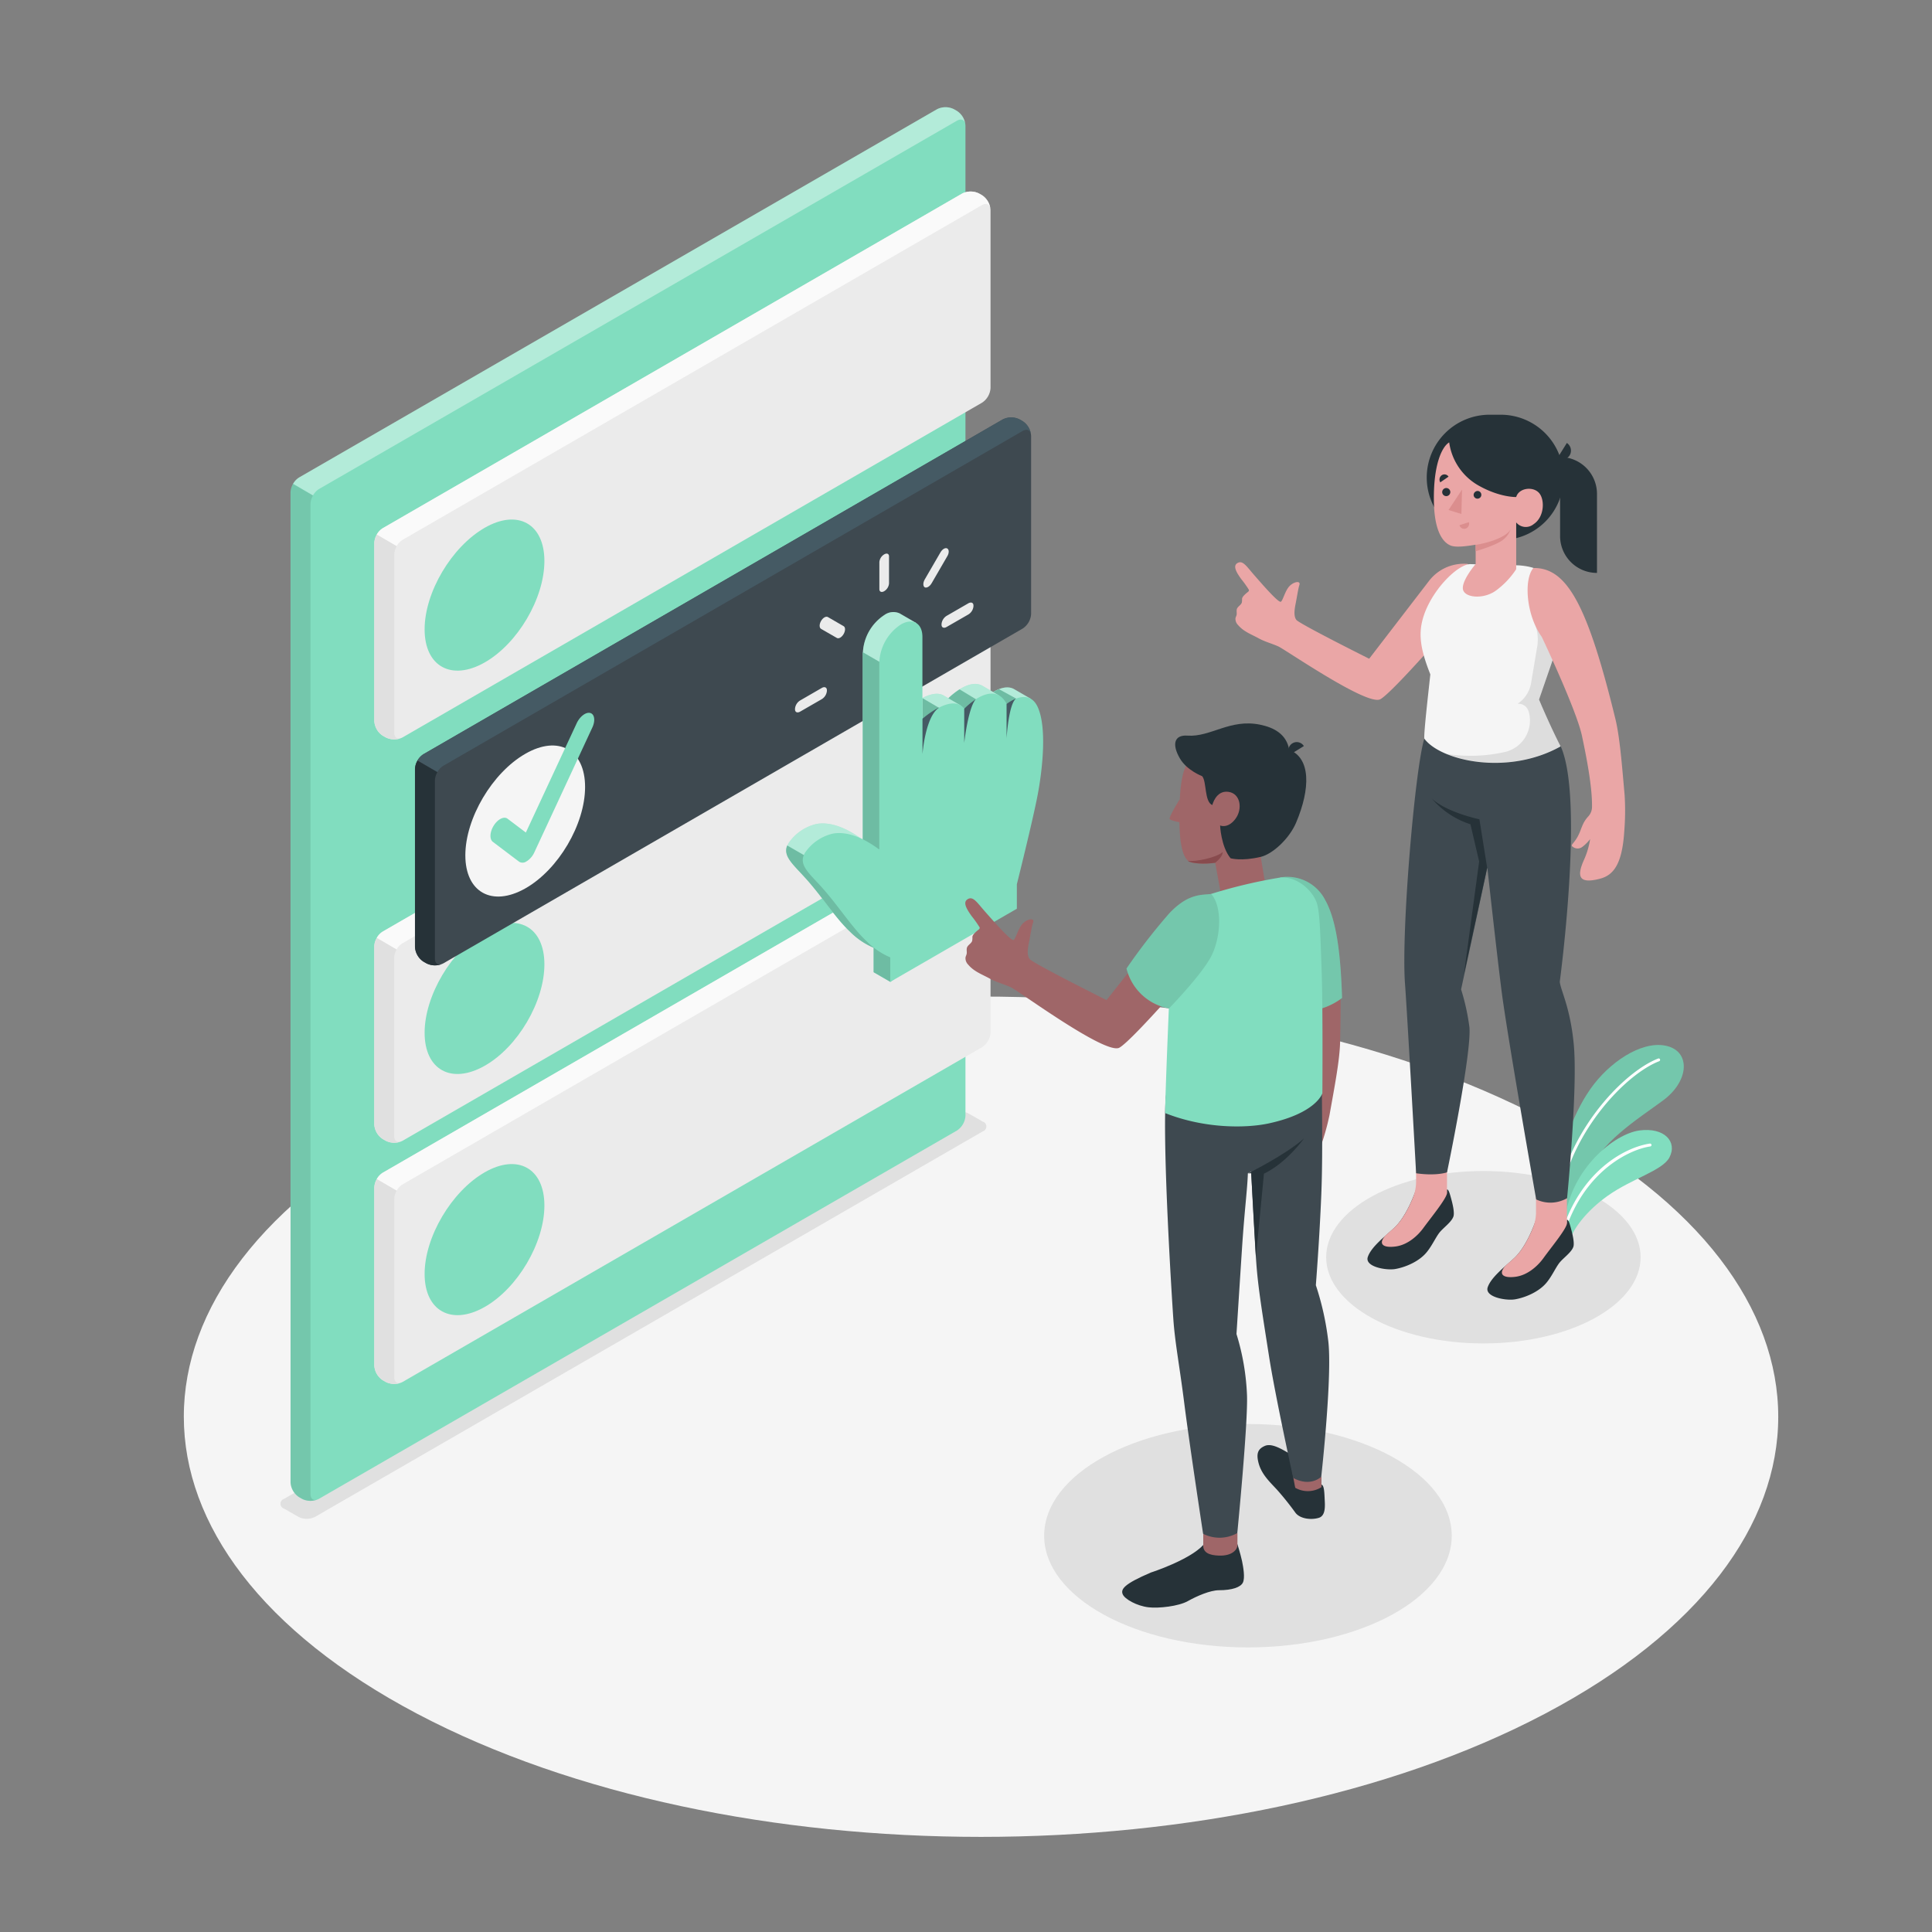
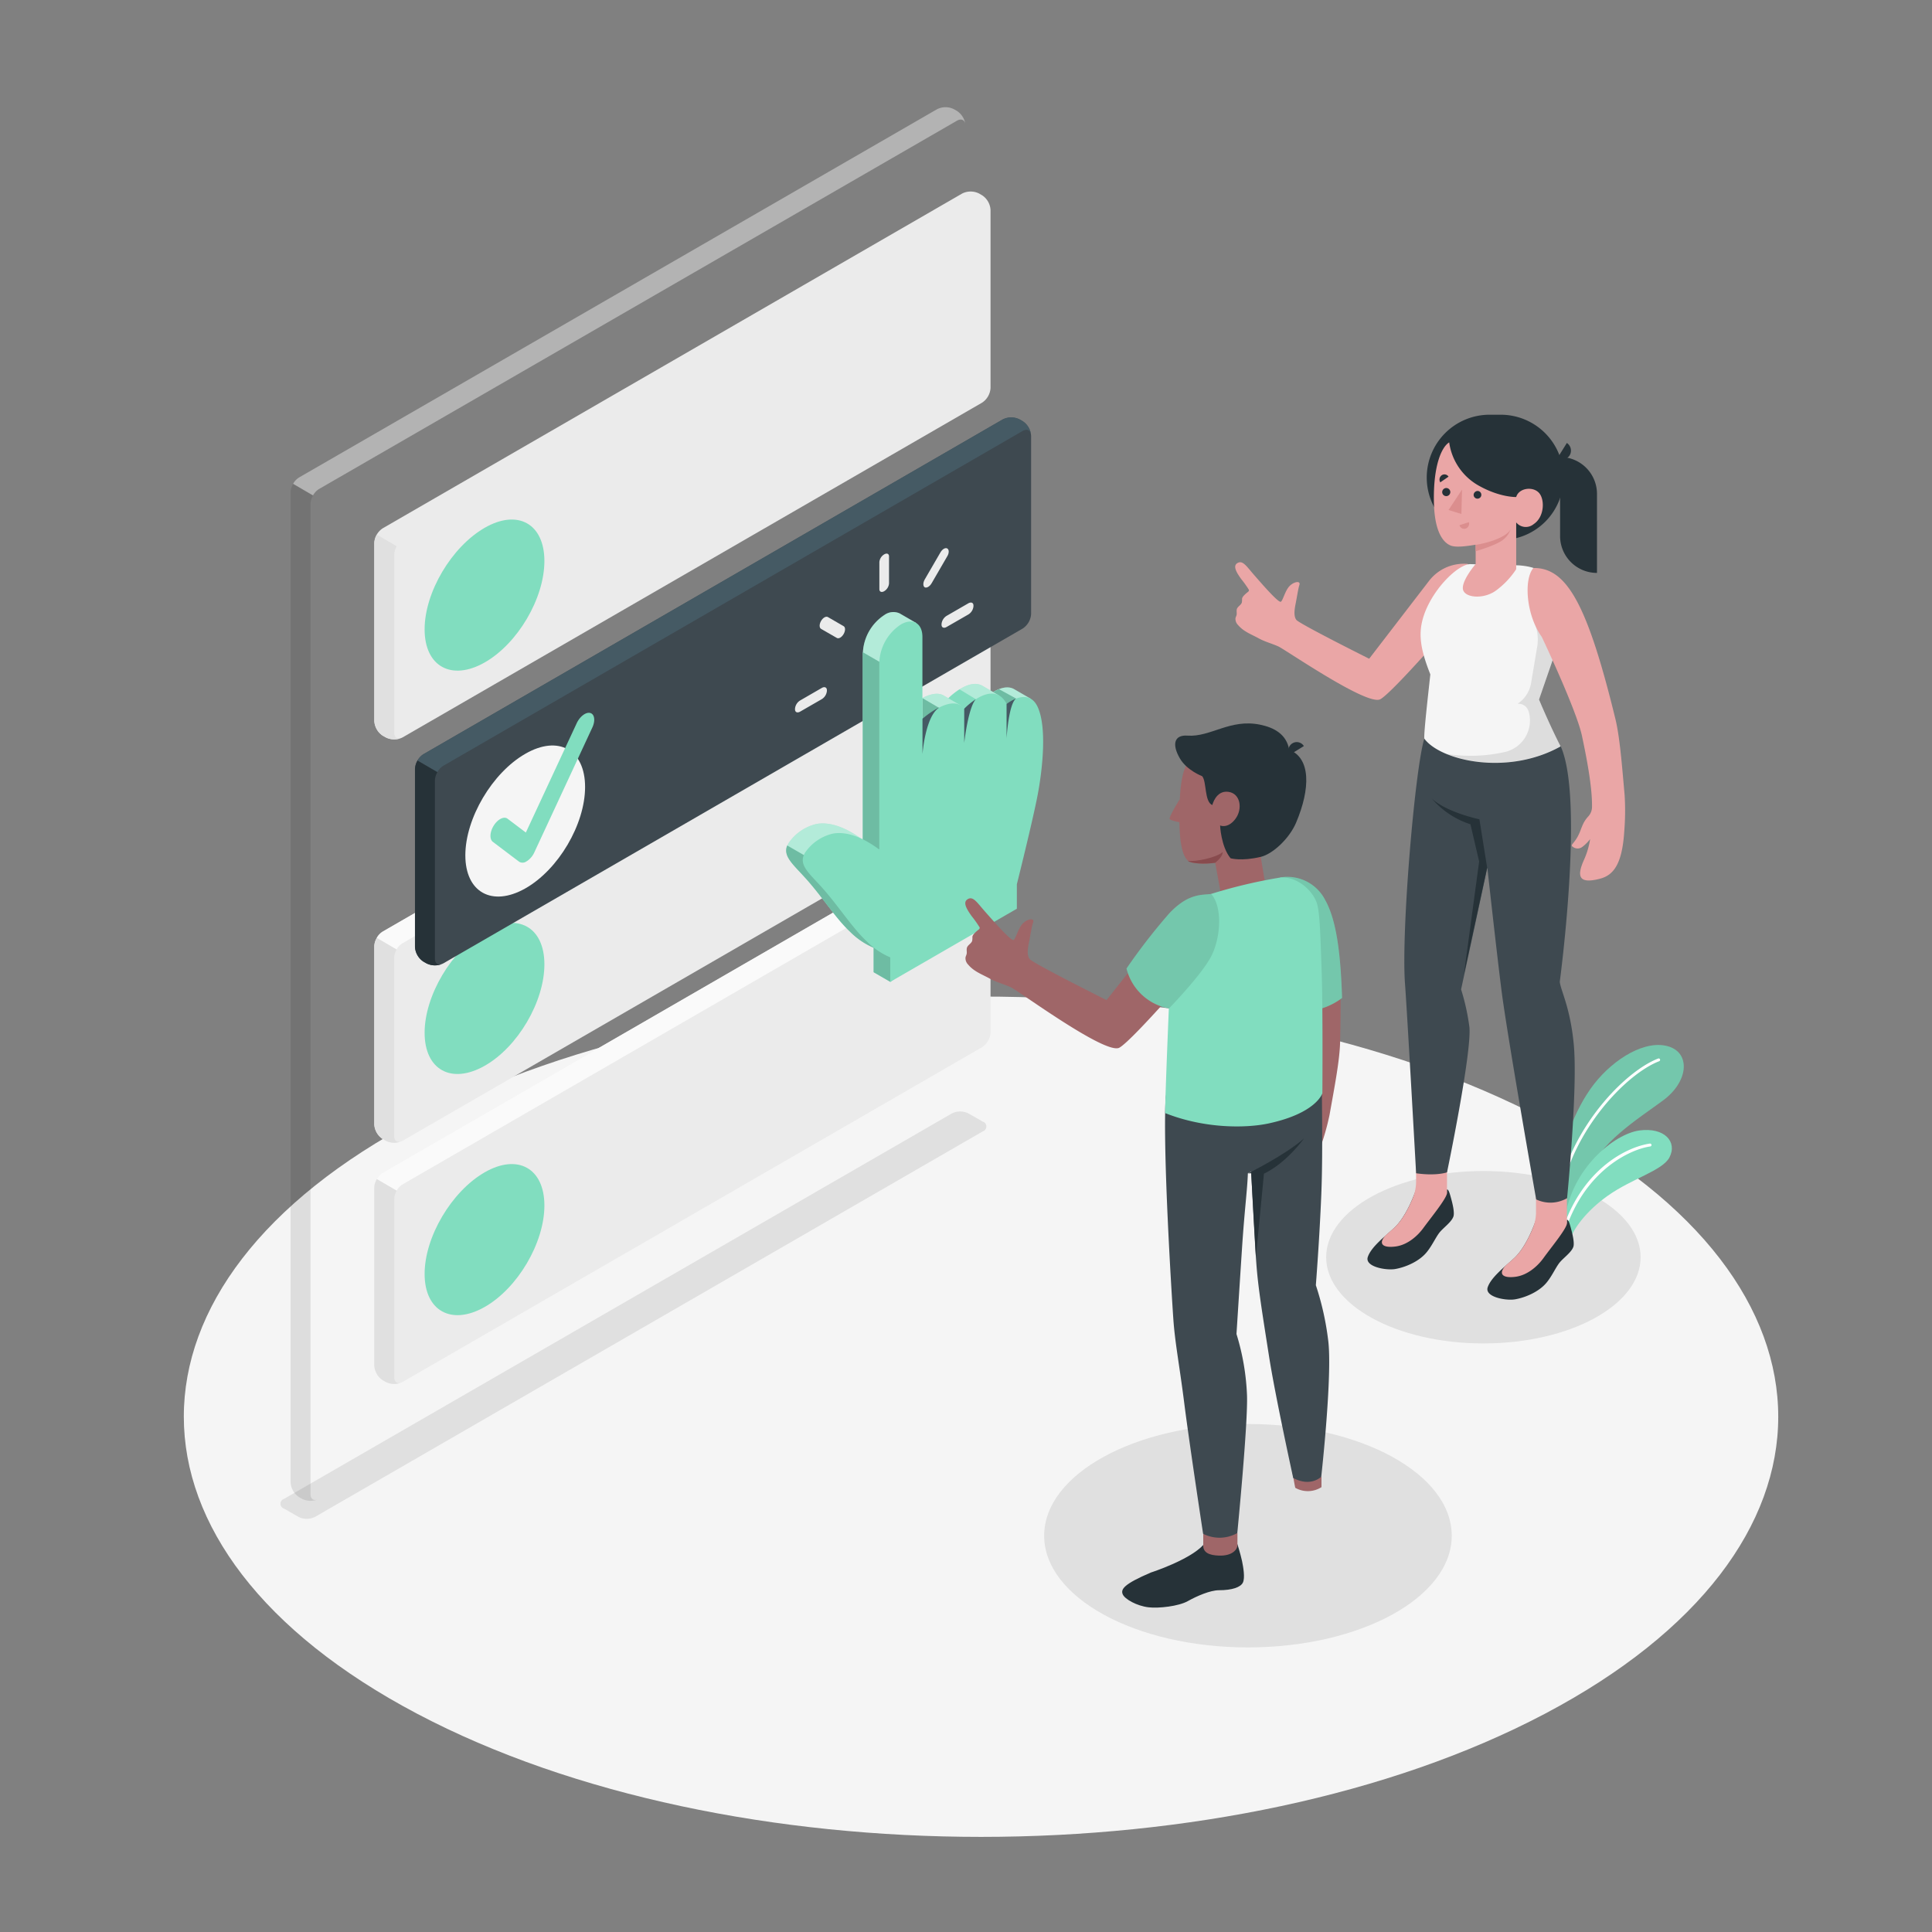
<svg xmlns="http://www.w3.org/2000/svg" viewBox="0 0 500 500">
  <rect x="0" y="0" width="500" height="500" fill="#808080" stroke="none" />
  <defs>
    <style>.cls-1{fill:#f5f5f5;}.cls-2{fill:#e0e0e0;}.cls-3{fill:#81ddbf;}.cls-4{opacity:0.1;}.cls-5,.cls-6{fill:#fff;}.cls-6{opacity:0.4;}.cls-7{fill:#ebebeb;}.cls-8{fill:#fafafa;}.cls-9{fill:#3e4950;}.cls-10{fill:#455a64;}.cls-11{fill:#263238;}.cls-12{opacity:0.15;}.cls-13{fill:#eaa6a6;}.cls-14{fill:#db8e8e;}.cls-15{fill:#9f6668;}.cls-16{fill:#884b4e;}</style>
  </defs>
  <g id="Speech_Bubble" data-name="Speech Bubble">
    <path id="Floor-2" data-name="Floor" class="cls-1" d="M108,443.54c80.57,42.46,211.21,42.46,291.78,0s80.57-111.31,0-153.78S188.6,247.3,108,289.76,27.46,401.07,108,443.54Z" />
    <path id="Shadow" class="cls-2" d="M73.49,390.41l3.73,2.14a4.81,4.81,0,0,0,4.34,0l172.81-99.77a1.31,1.31,0,0,0,0-2.49l-3.72-2.12a4.79,4.79,0,0,0-4.33,0L73.48,387.92A1.31,1.31,0,0,0,73.49,390.41Z" />
    <ellipse id="Shadow-2" data-name="Shadow" class="cls-2" cx="322.97" cy="397.44" rx="52.74" ry="28.91" />
    <ellipse id="Shadow-3" data-name="Shadow" class="cls-2" cx="383.9" cy="325.37" rx="40.69" ry="22.31" />
    <g id="Plants">
      <path class="cls-3" d="M403.8,303c-.06-5.11,3.51-15.74,8.73-22.43s13.5-11.65,19.44-9.7c5.54,1.82,5,9.07-1.6,13.94s-16.62,11-19.46,19.34l-6.05,10.24Z" />
      <path class="cls-4" d="M403.8,303c-.06-5.11,3.51-15.74,8.73-22.43s13.5-11.65,19.44-9.7c5.54,1.82,5,9.07-1.6,13.94s-16.62,11-19.46,19.34l-6.05,10.24Z" />
      <path class="cls-5" d="M403.51,310a.36.36,0,0,0,.33-.3c3.21-17.48,17.15-31.82,25.56-35.06a.37.37,0,0,0,.21-.48.36.36,0,0,0-.48-.21c-8.57,3.29-22.76,17.87-26,35.62a.36.36,0,0,0,.3.43Z" />
      <path class="cls-3" d="M406.24,321.09c.79-2.89,4.24-7.67,9.87-11.65,6.22-4.41,14.14-6.49,15.93-9.88,2.15-4.08-1.31-7.86-7.75-7s-17.66,9.81-19.31,23.08Z" />
      <path class="cls-5" d="M405,318.09a.39.39,0,0,0,.32-.25c5.17-15,16.5-20.39,21.77-21.14a.37.37,0,0,0-.1-.74c-5.83.83-17.1,6.32-22.38,21.63a.39.39,0,0,0,.23.48A.47.47,0,0,0,405,318.09Z" />
    </g>
    <g id="Tab">
-       <path class="cls-3" d="M78.14,387.9l-.75-.44a4.85,4.85,0,0,1-2.2-3.81V127.4a4.85,4.85,0,0,1,2.2-3.81L242.5,28.27a4.87,4.87,0,0,1,4.4,0l.76.44a4.86,4.86,0,0,1,2.2,3.8V288.77a4.89,4.89,0,0,1-2.2,3.81L82.54,387.9A4.87,4.87,0,0,1,78.14,387.9Z" />
      <path class="cls-6" d="M249.83,32.16c-.15-1.14-1.07-1.55-2.17-.92L82.54,126.57A4.65,4.65,0,0,0,81,128.21l-5.14-3a4.41,4.41,0,0,1,1.55-1.65L242.5,28.27a4.87,4.87,0,0,1,4.4,0l.76.44A4.9,4.9,0,0,1,249.83,32.16Z" />
      <path class="cls-4" d="M82.17,388.07a4.89,4.89,0,0,1-4-.17l-.77-.44a4.87,4.87,0,0,1-2.19-3.81V127.4a4.3,4.3,0,0,1,.65-2.16l5.14,3a4.59,4.59,0,0,0-.64,2.16V386.63C80.34,387.89,81.13,388.47,82.17,388.07Z" />
    </g>
    <g id="Tabs">
      <g id="Tab-2" data-name="Tab">
        <path class="cls-7" d="M99.81,295.22l-.76-.44A4.85,4.85,0,0,1,96.86,291V244.91a4.85,4.85,0,0,1,2.19-3.8L249,154.48a4.87,4.87,0,0,1,4.4,0l.76.44a4.85,4.85,0,0,1,2.19,3.8v46.06a4.87,4.87,0,0,1-2.19,3.81L104.21,295.22A4.87,4.87,0,0,1,99.81,295.22Z" />
        <path class="cls-8" d="M256.29,158.37c-.15-1.14-1.07-1.55-2.17-.92L104.2,244.09a4.43,4.43,0,0,0-1.55,1.63l-5.14-3a4.38,4.38,0,0,1,1.55-1.64L249,154.48a4.87,4.87,0,0,1,4.4,0l.76.44A4.93,4.93,0,0,1,256.29,158.37Z" />
        <path class="cls-2" d="M103.84,295.39a4.89,4.89,0,0,1-4-.17l-.77-.44A4.85,4.85,0,0,1,96.86,291V244.92a4.33,4.33,0,0,1,.65-2.17l5.14,3a4.63,4.63,0,0,0-.64,2.17V294C102,295.21,102.8,295.79,103.84,295.39Z" />
        <path class="cls-3" d="M125.41,241c8.55-4.94,15.48-1.1,15.48,8.57S134,271,125.39,275.85s-15.5,1-15.5-8.58S116.86,245.93,125.41,241Z" />
      </g>
      <g id="Tab-3" data-name="Tab">
        <path class="cls-7" d="M99.81,357.64l-.76-.44a4.87,4.87,0,0,1-2.19-3.81V307.33a4.85,4.85,0,0,1,2.19-3.8L249,216.9a4.87,4.87,0,0,1,4.4,0l.76.44a4.85,4.85,0,0,1,2.19,3.8V267.2a4.87,4.87,0,0,1-2.19,3.81L104.21,357.64A4.87,4.87,0,0,1,99.81,357.64Z" />
        <path class="cls-8" d="M256.29,220.79c-.15-1.14-1.07-1.56-2.17-.92L104.2,306.51a4.43,4.43,0,0,0-1.55,1.63l-5.14-3a4.49,4.49,0,0,1,1.55-1.65L249,216.9a4.87,4.87,0,0,1,4.4,0l.76.44A4.93,4.93,0,0,1,256.29,220.79Z" />
        <path class="cls-2" d="M103.84,357.81a4.89,4.89,0,0,1-4-.17l-.77-.44a4.87,4.87,0,0,1-2.19-3.81V307.34a4.33,4.33,0,0,1,.65-2.17l5.14,3a4.59,4.59,0,0,0-.64,2.17v46.06C102,357.63,102.8,358.21,103.84,357.81Z" />
        <path class="cls-3" d="M125.41,303.41c8.55-4.93,15.48-1.09,15.48,8.58s-6.94,21.44-15.5,26.28-15.5,1-15.5-8.58S116.86,308.35,125.41,303.41Z" />
      </g>
      <g id="Tab-4" data-name="Tab">
        <path class="cls-7" d="M99.81,190.83l-.76-.43a4.88,4.88,0,0,1-2.19-3.81V140.53a4.87,4.87,0,0,1,2.19-3.81L249,50.09a4.87,4.87,0,0,1,4.4,0l.76.44a4.87,4.87,0,0,1,2.19,3.81V100.4a4.88,4.88,0,0,1-2.19,3.81L104.21,190.83A4.84,4.84,0,0,1,99.81,190.83Z" />
-         <path class="cls-8" d="M256.29,54c-.15-1.14-1.07-1.56-2.17-.92L104.2,139.7a4.54,4.54,0,0,0-1.55,1.64l-5.14-3a4.49,4.49,0,0,1,1.55-1.65L249,50.1a4.81,4.81,0,0,1,4.4,0l.76.43A5,5,0,0,1,256.29,54Z" />
        <path class="cls-2" d="M103.84,191a4.85,4.85,0,0,1-4-.18l-.77-.43a4.88,4.88,0,0,1-2.19-3.81V140.53a4.33,4.33,0,0,1,.65-2.16l5.14,3a4.59,4.59,0,0,0-.64,2.16v46.07C102,190.82,102.8,191.41,103.84,191Z" />
        <path class="cls-3" d="M125.41,136.61c8.55-4.94,15.48-1.09,15.48,8.58s-6.94,21.44-15.5,26.28-15.5,1-15.5-8.59S116.86,141.55,125.41,136.61Z" />
      </g>
      <g id="Tab-5" data-name="Tab">
        <path class="cls-9" d="M110.35,249.31l-.76-.44a4.86,4.86,0,0,1-2.2-3.8V199a4.88,4.88,0,0,1,2.2-3.81L259.5,108.57a4.85,4.85,0,0,1,4.39,0l.76.44a4.85,4.85,0,0,1,2.2,3.81v46.06a4.83,4.83,0,0,1-2.2,3.8l-149.9,86.63A4.87,4.87,0,0,1,110.35,249.31Z" />
        <path class="cls-10" d="M266.83,112.46c-.15-1.14-1.07-1.55-2.18-.92L114.74,198.18a4.54,4.54,0,0,0-1.55,1.64l-5.15-3a4.51,4.51,0,0,1,1.56-1.65l149.9-86.63a4.85,4.85,0,0,1,4.39,0l.76.44A4.93,4.93,0,0,1,266.83,112.46Z" />
        <path class="cls-11" d="M114.37,249.49a4.87,4.87,0,0,1-4-.18l-.78-.44a4.87,4.87,0,0,1-2.18-3.81V199a4.42,4.42,0,0,1,.64-2.16l5.15,3a4.61,4.61,0,0,0-.65,2.16v46.07C112.54,249.3,113.34,249.89,114.37,249.49Z" />
        <path class="cls-1" d="M135.94,195.09c8.55-4.94,15.48-1.1,15.48,8.58s-6.94,21.44-15.5,26.27-15.49,1-15.49-8.58S127.39,200,135.94,195.09Z" />
        <path class="cls-3" d="M136.25,222.92a1.7,1.7,0,0,1-1.9.09l-6.8-5.14c-.91-.69-.8-2.59.25-4.24s2.64-2.44,3.55-1.75l4.74,3.58,13.16-28.29c.82-1.76,2.39-2.95,3.51-2.65s1.36,2,.54,3.75l-15,32.29a5.45,5.45,0,0,1-1.92,2.3Z" />
      </g>
    </g>
    <path class="cls-3" d="M266.81,180.87l-4.34-2.51h0c-1.89-1.09-4.2,0-5.43.74l-2.71-1.57h0c-3.29-2-7.87,2.17-8.89,3.17l-1.17-.68h0c-3.49-2.11-9.83,3.52-9.83,3.52V162.61l2.75-1.34-4.38-2.53h0a3.94,3.94,0,0,0-3.91.41h0a12.33,12.33,0,0,0-5.58,9.66v48.57c-4-3-8.27-4.8-12-4.14a12,12,0,0,0-7.26,5c-1.85,3.25,1.2,5.29,5.12,9.78s7.31,9.79,10.85,13.1a19.15,19.15,0,0,0,6.11,4.16v6.33l4.31,2.49,28.47-21.42v-6.33s4.07-16.21,5.37-23c1.25-6.53,2.4-16.93.25-22.33l2.32-.16Z" />
    <path class="cls-6" d="M266.81,180.87l-4.34-2.51h0c-1.89-1.09-4.2,0-5.43.74l-2.71-1.57h0c-3.29-2-7.87,2.17-8.89,3.17l-1.17-.68h0c-3.49-2.11-9.83,3.52-9.83,3.52V162.61l2.75-1.34-4.38-2.53h0a3.94,3.94,0,0,0-3.91.41h0a12.33,12.33,0,0,0-5.58,9.66v48.57c-4-3-8.27-4.8-12-4.14a12,12,0,0,0-7.26,5c-1.85,3.25,1.2,5.29,5.12,9.78s7.31,9.79,10.85,13.1a19.15,19.15,0,0,0,6.11,4.16v6.33l4.31,2.49,28.47-21.42v-6.33s4.07-16.21,5.37-23c1.25-6.53,2.4-16.93.25-22.33l2.32-.16Z" />
    <path class="cls-3" d="M234.7,236.69l-21.54-12.44-9.43-5.44c-1.2,2.93,1.71,5,5.4,9.21,3.88,4.44,7.31,9.79,10.85,13.1a19.15,19.15,0,0,0,6.11,4.16v6.33l4.31,2.49,6.29-4.73C235.87,244,234.7,236.69,234.7,236.69Z" />
    <polygon class="cls-3" points="227.59 171.28 223.28 168.79 223.28 219.74 227.59 219.85 227.59 171.28" />
    <path class="cls-3" d="M261.37,184.14l3.34-2.46c-.07-.22-.14-.45-.22-.65l1.21-.09-2.68-.12-4.47-2.46a9.64,9.64,0,0,0-1.51.75l1.4.81Z" />
    <path class="cls-3" d="M249.54,183.41l3.13-2.39-4.32-2.61a18.43,18.43,0,0,0-2.91,2.3l3,1.74Z" />
    <polygon class="cls-3" points="243 183.18 238.73 180.68 238.75 180.64 238.75 186.05 243.73 184.22 243 183.18" />
    <g class="cls-12">
      <path d="M234.7,236.69l-21.54-12.44-9.43-5.44c-1.2,2.93,1.71,5,5.4,9.21,3.88,4.44,7.31,9.79,10.85,13.1a19.15,19.15,0,0,0,6.11,4.16v6.33l4.31,2.49,6.29-4.73C235.87,244,234.7,236.69,234.7,236.69Z" />
      <polygon points="227.59 171.28 223.28 168.79 223.28 219.74 227.59 219.85 227.59 171.28" />
      <path d="M261.37,184.14l3.34-2.46c-.07-.22-.14-.45-.22-.65l1.21-.09-2.68-.12-4.47-2.46a9.64,9.64,0,0,0-1.51.75l1.4.81Z" />
-       <path d="M249.54,183.41l3.13-2.39-4.32-2.61a18.43,18.43,0,0,0-2.91,2.3l3,1.74Z" />
+       <path d="M249.54,183.41a18.43,18.43,0,0,0-2.91,2.3l3,1.74Z" />
      <polygon points="243 183.18 238.73 180.68 238.75 180.64 238.75 186.05 243.73 184.22 243 183.18" />
    </g>
    <path class="cls-3" d="M230.4,254.1v-6.33a19.1,19.1,0,0,1-6.11-4.17c-3.54-3.3-7-8.65-10.85-13.1s-7-6.52-5.13-9.77a12,12,0,0,1,7.26-5c3.75-.66,8,1.16,12,4.14V171.28a12.35,12.35,0,0,1,5.58-9.67h0c3.08-1.77,5.57-.33,5.57,3.23v21.21s7.69-6.83,10.8-2.64c0,0,7.55-7.91,11-1.23,0,0,5.54-4.48,8,.72s1.3,16.17,0,22.95-5.36,23-5.36,23v6.33Z" />
    <path class="cls-10" d="M238.74,195.16s.71-9.68,4.26-12l-.13,0a23.35,23.35,0,0,0-4.13,2.84v-.18a.28.28,0,0,0,0,.18Z" />
    <path class="cls-10" d="M249.54,183.41v8.85s1-9.1,3-11.3A18.15,18.15,0,0,0,249.54,183.41Z" />
    <path class="cls-10" d="M260.5,182.18h0v8.89s.54-9,2.47-10.28A10,10,0,0,0,260.5,182.18Z" />
    <path class="cls-7" d="M228.83,153h0c-.69.4-1.25.16-1.25-.53v-7a2.59,2.59,0,0,1,1.25-2h0c.69-.4,1.25-.17,1.25.53v7A2.59,2.59,0,0,1,228.83,153Z" />
    <path class="cls-7" d="M218.33,164.09h0c-.49.85-1.28,1.31-1.77,1l-4.07-2.34c-.49-.29-.49-1.2,0-2.05h0c.49-.85,1.29-1.3,1.78-1l4.06,2.35C218.82,162.33,218.82,163.24,218.33,164.09Z" />
    <path class="cls-7" d="M214,178.62v.2a2.8,2.8,0,0,1-1.34,2.13l-5.57,3.21c-.74.43-1.34.17-1.34-.57v-.2a2.79,2.79,0,0,1,1.34-2.12l5.57-3.22C213.38,177.62,214,177.88,214,178.62Z" />
    <path class="cls-7" d="M243.67,161.68v-.2a2.81,2.81,0,0,1,1.35-2.12l5.56-3.21c.75-.43,1.35-.18,1.35.56v.21a2.78,2.78,0,0,1-1.35,2.12L245,162.25C244.28,162.68,243.67,162.43,243.67,161.68Z" />
    <path class="cls-7" d="M239.33,152h0c-.49-.28-.49-1.2,0-2.05l4.06-7c.49-.85,1.28-1.3,1.77-1h0c.49.28.49,1.2,0,2l-4.06,7C240.61,151.79,239.82,152.25,239.33,152Z" />
    <path class="cls-11" d="M397.52,316.78v-1.14c-.45,1.34-2.53,7.09-5.69,10-2.51,2.29-5.94,4.94-6.81,7.49s4.77,3.55,7.11,3.13c2.73-.48,6.25-2,8.17-4.38,1.35-1.66,2.21-3.63,3.17-4.93s3.19-2.76,3.71-4.27c.28-.83-.06-2.64-.46-4.17s-.77-3-1.25-2.83v.87a6.26,6.26,0,0,1-4,1.35C400.33,317.9,397.51,317.67,397.52,316.78Z" />
    <path class="cls-13" d="M389.56,327.62c.77-.7,1.56-1.37,2.27-2,2.2-2,3.89-5.43,4.85-7.76a10.91,10.91,0,0,0,.84-4.18v-4.54h8v7.38h0v.2l0,0c-.38,1.66-4,6-6.11,8.92-1.39,1.92-4,4.37-7.19,4.79C389.14,330.83,387.61,329.89,389.56,327.62Z" />
    <path class="cls-11" d="M366.48,308.94V307.8c-.45,1.33-2.53,7.08-5.69,10-2.51,2.29-5.93,4.93-6.8,7.49s4.76,3.54,7.11,3.13c2.72-.48,6.25-2,8.16-4.39,1.35-1.66,2.21-3.62,3.18-4.92s3.18-2.76,3.7-4.27c.29-.83-.05-2.64-.46-4.18s-.76-2.95-1.24-2.82c0,.17,0,.87,0,.87a6.32,6.32,0,0,1-4,1.34C369.29,310.06,366.47,309.83,366.48,308.94Z" />
    <path class="cls-13" d="M358.52,319.77c.78-.69,1.56-1.37,2.27-2,2.21-2,3.89-5.42,4.85-7.75a11,11,0,0,0,.84-4.19v-4.53h8v7.38h0v.2l0,0c-.39,1.65-4,6.05-6.11,8.92-1.39,1.92-4,4.37-7.19,4.79S356.57,322,358.52,319.77Z" />
    <path class="cls-9" d="M403.89,193.12c6.17,13.47-.22,60.93-.22,60.93.18,2.19,2.68,6.49,3.61,16.12,1.11,11.37-1.72,39.92-1.72,39.92a8.61,8.61,0,0,1-8,.32s-7.59-43-9-54.31c-1.25-9.86-3.64-31.56-3.64-31.56l-6.79,31.51a57.89,57.89,0,0,1,2.15,9.74c.65,6.65-5.79,37.61-5.79,37.61s-2.75,1-8,.24c0,0-2.28-41.09-2.88-49.1-1-13.45,2.56-55.43,5-63.39Z" />
    <path class="cls-11" d="M384.87,224.54l-2-12.51s-8.47-1.76-12.32-5.37a22,22,0,0,0,10,6.66l2.25,9.63-3.93,29.17Z" />
    <path class="cls-13" d="M379.84,145.94a11.38,11.38,0,0,0-10.12,4.54l-15.38,20s-18-9-18.84-10.05-.39-3.22-.15-4.41.65-3.82.91-4.56c.46-1.29-1.45-.94-2.57.26s-1.63,3.57-2.19,4-4.84-4.51-6.91-6.88-3-4-4.44-3.06c-1,.71-.36,2.12,1.13,4.15a26.1,26.1,0,0,1,1.92,2.69c.18.37-.37.66-.59.85-.4.36-1.12.95-1.17,1.51a4.79,4.79,0,0,1-.05.93c-.2.67-1,1-1.27,1.65-.17.48,0,1-.08,1.52-.06.32-.24.61-.3.93a2.24,2.24,0,0,0,.67,1.75c1.46,1.73,3.45,2.4,5.36,3.45,1.59.88,3.23,1.27,5.05,2.08s23.05,15.52,26.41,13.67,20.7-22,20.7-22C382.93,150.64,379.84,145.94,379.84,145.94Z" />
    <path class="cls-1" d="M393,146.31h0c7.91.54,8.46,4.36,10.44,8.54a13.51,13.51,0,0,1,.38,10.19l-5.52,16s2.58,6.23,5.58,12.13c-13.83,7.72-31.1,3.66-35.26-2-.18-1.2.89-10.54,1.55-16.64-2.43-6.11-3.08-10-2.05-14,1.91-7.49,9.31-14.8,12.59-14.53Z" />
    <path class="cls-11" d="M385.41,139.75h3.06a16.16,16.16,0,0,0,16.17-16.16h0a16.26,16.26,0,0,0-16.25-16.26h-2.9a16.26,16.26,0,0,0-16.25,16.26h0A16.16,16.16,0,0,0,385.41,139.75Z" />
    <path class="cls-11" d="M413.3,148.27h0a9.54,9.54,0,0,1-9.55-9.55V118.27h0a9.56,9.56,0,0,1,9.55,9.55Z" />
    <path class="cls-11" d="M405.5,114.64l-2.4,3.85a2.2,2.2,0,0,0,3.12-.64A2.38,2.38,0,0,0,405.5,114.64Z" />
    <path class="cls-13" d="M375.05,114.49c-1.87,1.11-4.18,5.81-3.95,15.67.2,8.35,2.9,10.42,4.26,11s4,.23,6.54-.19v5s-3.53,4.1-3.31,6.4,5.09,2.84,8.39.59a21.2,21.2,0,0,0,5.41-5.66V135.2a3.2,3.2,0,0,0,4.54.43c2.81-1.87,2.92-6.5,1.28-8.16s-5.16-1.14-5.82,1.16c0,0-4.07.15-9.48-2.83A15.21,15.21,0,0,1,375.05,114.49Z" />
    <path class="cls-11" d="M381.37,128.06a1,1,0,1,0,1.1-1A1.07,1.07,0,0,0,381.37,128.06Z" />
    <path class="cls-14" d="M380.15,135.14l-2.44.78a1.26,1.26,0,0,0,1.59.88A1.35,1.35,0,0,0,380.15,135.14Z" />
    <path class="cls-11" d="M372.75,124.83l2.13-1.47a1.24,1.24,0,0,0-1.77-.36A1.36,1.36,0,0,0,372.75,124.83Z" />
    <path class="cls-11" d="M373.24,127.3a1.05,1.05,0,1,0,1.11-1A1.07,1.07,0,0,0,373.24,127.3Z" />
    <polygon class="cls-14" points="378.37 126.7 378.21 133.02 374.88 131.99 378.37 126.7" />
    <path class="cls-14" d="M381.9,141c2.68-.35,8.21-1.94,9.07-4.13a5.66,5.66,0,0,1-1.94,2.79c-1.65,1.42-7.13,3-7.13,3Z" />
    <path class="cls-4" d="M389.47,194.61a8.35,8.35,0,0,0,6.23-10.18c-.05-.17-.1-.32-.14-.44a2.73,2.73,0,0,0-2.81-1.85h0a8.07,8.07,0,0,0,3.46-5.16l1.68-10a11.63,11.63,0,0,0-.42-4.85l5.56-6.42,1,.71a13.86,13.86,0,0,1-.22,8.61l-5.52,16s2.58,6.23,5.58,12.13a35.7,35.7,0,0,1-29.55,1.95A40.23,40.23,0,0,0,389.47,194.61Z" />
    <path class="cls-13" d="M418.05,186c-7.18-29.36-12.49-39.14-21.22-39-2.54,3-1.84,12.24,2.18,17.82,0,0,9,18.93,10.41,25.66,1.26,5.91,2.68,13.35,2.59,18.43a3.66,3.66,0,0,1-1,2.42c-1.63,1.77-1.64,3.2-2.7,5.17-.83,1.54-1.74,2.11-1.48,2.46a2,2,0,0,0,2.69.2,10.27,10.27,0,0,0,2-2,20.28,20.28,0,0,1-1.62,5.44c-1.84,4.16-1.39,6.28,4.22,4.8,3.51-.93,5.71-3.86,6.24-12.3a65.1,65.1,0,0,0,.09-9.34C419.74,197.76,419.2,190.72,418.05,186Z" />
    <path class="cls-15" d="M346.81,269.91c.76-28.57-1.53-35.42-9.13-40.65l-2.95,16.55s3.47,19.51,3.1,26c-.33,5.7-.89,12.84-2.24,17.46a3.49,3.49,0,0,1-1.51,2c-1.94,1.22-2.72,2.46-4.18,4-1.14,1.19-2.11,1.49-2,1.87a1.88,1.88,0,0,0,2.41.85,12.91,12.91,0,0,0,2.75-1.49,17.42,17.42,0,0,1-2.82,4.84c-2.71,3.33-2.83,5.37,2.65,5.42,3.44,0,6.18-2.09,8.76-9.66a61.54,61.54,0,0,0,2.42-8.5C345.42,281.06,346.68,274.5,346.81,269.91Z" />
    <path class="cls-3" d="M331.28,227.09A11,11,0,0,1,343,233c3.19,5.7,4,15.5,4.33,25.26,0,0-6.33,5.29-13.92,2.69Z" />
    <path class="cls-4" d="M331.28,227.09A11,11,0,0,1,343,233c3.19,5.7,4,15.5,4.33,25.26,0,0-6.33,5.29-13.92,2.69Z" />
-     <path class="cls-11" d="M342,384.21c.58.22.72,1.31.81,3.5.07,1.65.42,4.53-1.52,5.11s-4.76.28-6-1.28a76.88,76.88,0,0,0-4.8-6c-1.91-2.06-4-4-4.76-6.86-.7-2.61-.12-3.74,1.66-4.5,2.45-1,6.29,2.36,8.21,2.9C337.2,377.52,341.38,384,342,384.21Z" />
    <path class="cls-15" d="M342,382.19v2.68a6.56,6.56,0,0,1-6.77.18c-.12-.26-.71-3.84-.71-3.84Z" />
    <path class="cls-11" d="M320.25,399.65S321,402,321.44,404c.33,1.62.8,4.33.23,5.55s-2.78,2-6.21,2c-2.23,0-5.69,1.49-8.06,2.82s-7.54,1.91-10.14,1.6c-3.05-.35-6.21-2.13-6.71-3.39s.17-2.58,7.36-5.64c.07,0,10-3.26,13.49-7.1Z" />
    <path class="cls-15" d="M320.25,396.76s0,2,0,3.12-1.33,2.83-4.8,2.71c-2.45-.09-4.15-.74-4.05-2.75v-2.9Z" />
    <path class="cls-9" d="M343.7,346.61a72.67,72.67,0,0,0-3.16-14s.95-12,1.41-23.46c.5-12.33,0-27.84.21-30.92,0,0-39.8-8-40.51,6.21s1.57,50.55,2,56.82,1.56,11.8,2.85,22,4.86,33.68,4.86,33.68a9.39,9.39,0,0,0,8.85-.18s2.8-28.51,2.51-35.74A61.82,61.82,0,0,0,320,345.24s.75-11.75,1.42-22,1.37-15.14,1.53-19.59l.85-.42s.88,17.64,1.35,23.9,1.46,12.27,3.28,23.91c1.57,10.09,6.25,31.45,6.25,31.45,4.55,2.46,7.26-.32,7.26-.32S344.93,355.37,343.7,346.61Z" />
    <path class="cls-11" d="M323,303.67s9.65-4.76,14.48-9.05c0,0-4.48,6.32-10.37,9.13,0,0-2.1,21.91-2.09,21.48l-1.21-21.59Z" />
    <polygon class="cls-15" points="314.37 222.58 316.73 235.54 328.44 234.68 325.98 219.99 314.37 222.58" />
    <path class="cls-3" d="M340.8,233.74c-1.16-3.53-5.63-7.36-10.1-6.53a132,132,0,0,0-19.6,4.89c-4.09,1.46-7.83,5-8.16,18.48,0,0-1.38,31.41-1.4,37.49,10.29,4.07,21,3.94,26.9,2.65,12.31-2.69,13.79-7.79,13.79-7.79s.16-22.59-.21-32.35C341.71,242.29,341.6,236.16,340.8,233.74Z" />
    <path class="cls-15" d="M305.34,206.81s-3,4.73-2.61,5.18,2.63.82,2.63.82Z" />
    <path class="cls-15" d="M313.58,193.71c-6.19,1.45-7.92,4.23-8.29,14.13-.37,10.34.75,13.56,2.14,14.92.94.92,6,1,8.58.21,3.2-1,10.4-3.7,13.68-9,3.87-6.2,4.73-14.51.37-17.81C323.93,191.54,316.1,193.12,313.58,193.71Z" />
    <path class="cls-16" d="M314.5,223.28c2.11-1.68,1.92-2.77,1.92-2.77-1.51,1.4-7.09,2.61-9,2.25C308.21,223.52,311.83,223.68,314.5,223.28Z" />
    <path class="cls-11" d="M305.36,196.29c1.82,3.11,5.76,4.59,5.76,4.59,1.19,1.36.54,6.63,2.63,7.47,0,0,.89-3.84,4.12-3.43s3.78,4.53,1.8,7.08-3.91,1.63-3.91,1.63.22,5.46,2.71,8.49c0,0,2.77.83,7.8-.36,3.1-.73,7.41-4.72,9.17-8.88,3.71-8.79,3.81-16.64-1.8-18.86-.7-4-3.9-5.73-7.52-6.47-7.79-1.61-12.81,3.26-18.81,2.83C303.88,190.14,303.23,192.64,305.36,196.29Z" />
    <path class="cls-11" d="M333.76,195.36l3.68-2.28a2.16,2.16,0,0,0-3.68,2.28Z" />
    <path class="cls-15" d="M311.42,232.05s-5.82,1.07-8.86,5.67-16.19,21.1-16.19,21.1-18.93-9.47-19.86-10.59-.4-3.39-.15-4.64.68-4,1-4.81c.49-1.36-1.53-1-2.71.28s-1.72,3.76-2.31,4.19S257.21,238.5,255,236s-3.21-4.25-4.67-3.22c-1.06.74-.38,2.23,1.18,4.37a29,29,0,0,1,2,2.83c.19.39-.39.69-.62.9-.43.38-1.18,1-1.23,1.59a5.16,5.16,0,0,1-.06,1c-.21.72-1.09,1.05-1.34,1.75-.18.5,0,1.07-.08,1.59-.06.34-.25.65-.31,1a2.35,2.35,0,0,0,.7,1.84c1.53,1.83,3.63,2.52,5.64,3.64,1.68.92,3.4,1.33,5.33,2.18s24.61,17.63,28.15,15.67S311.42,248,311.42,248A14.64,14.64,0,0,0,311.42,232.05Z" />
    <path class="cls-3" d="M313.45,231.36c-2.5.29-6-.17-10.91,5.09a154.22,154.22,0,0,0-11,14.2,13.89,13.89,0,0,0,11,10.33s8.58-8.8,11-13.64S316.4,234.63,313.45,231.36Z" />
    <path class="cls-4" d="M313.45,231.36c-2.5.29-6-.17-10.91,5.09a154.22,154.22,0,0,0-11,14.2,13.89,13.89,0,0,0,11,10.33s8.58-8.8,11-13.64S316.4,234.63,313.45,231.36Z" />
  </g>
</svg>